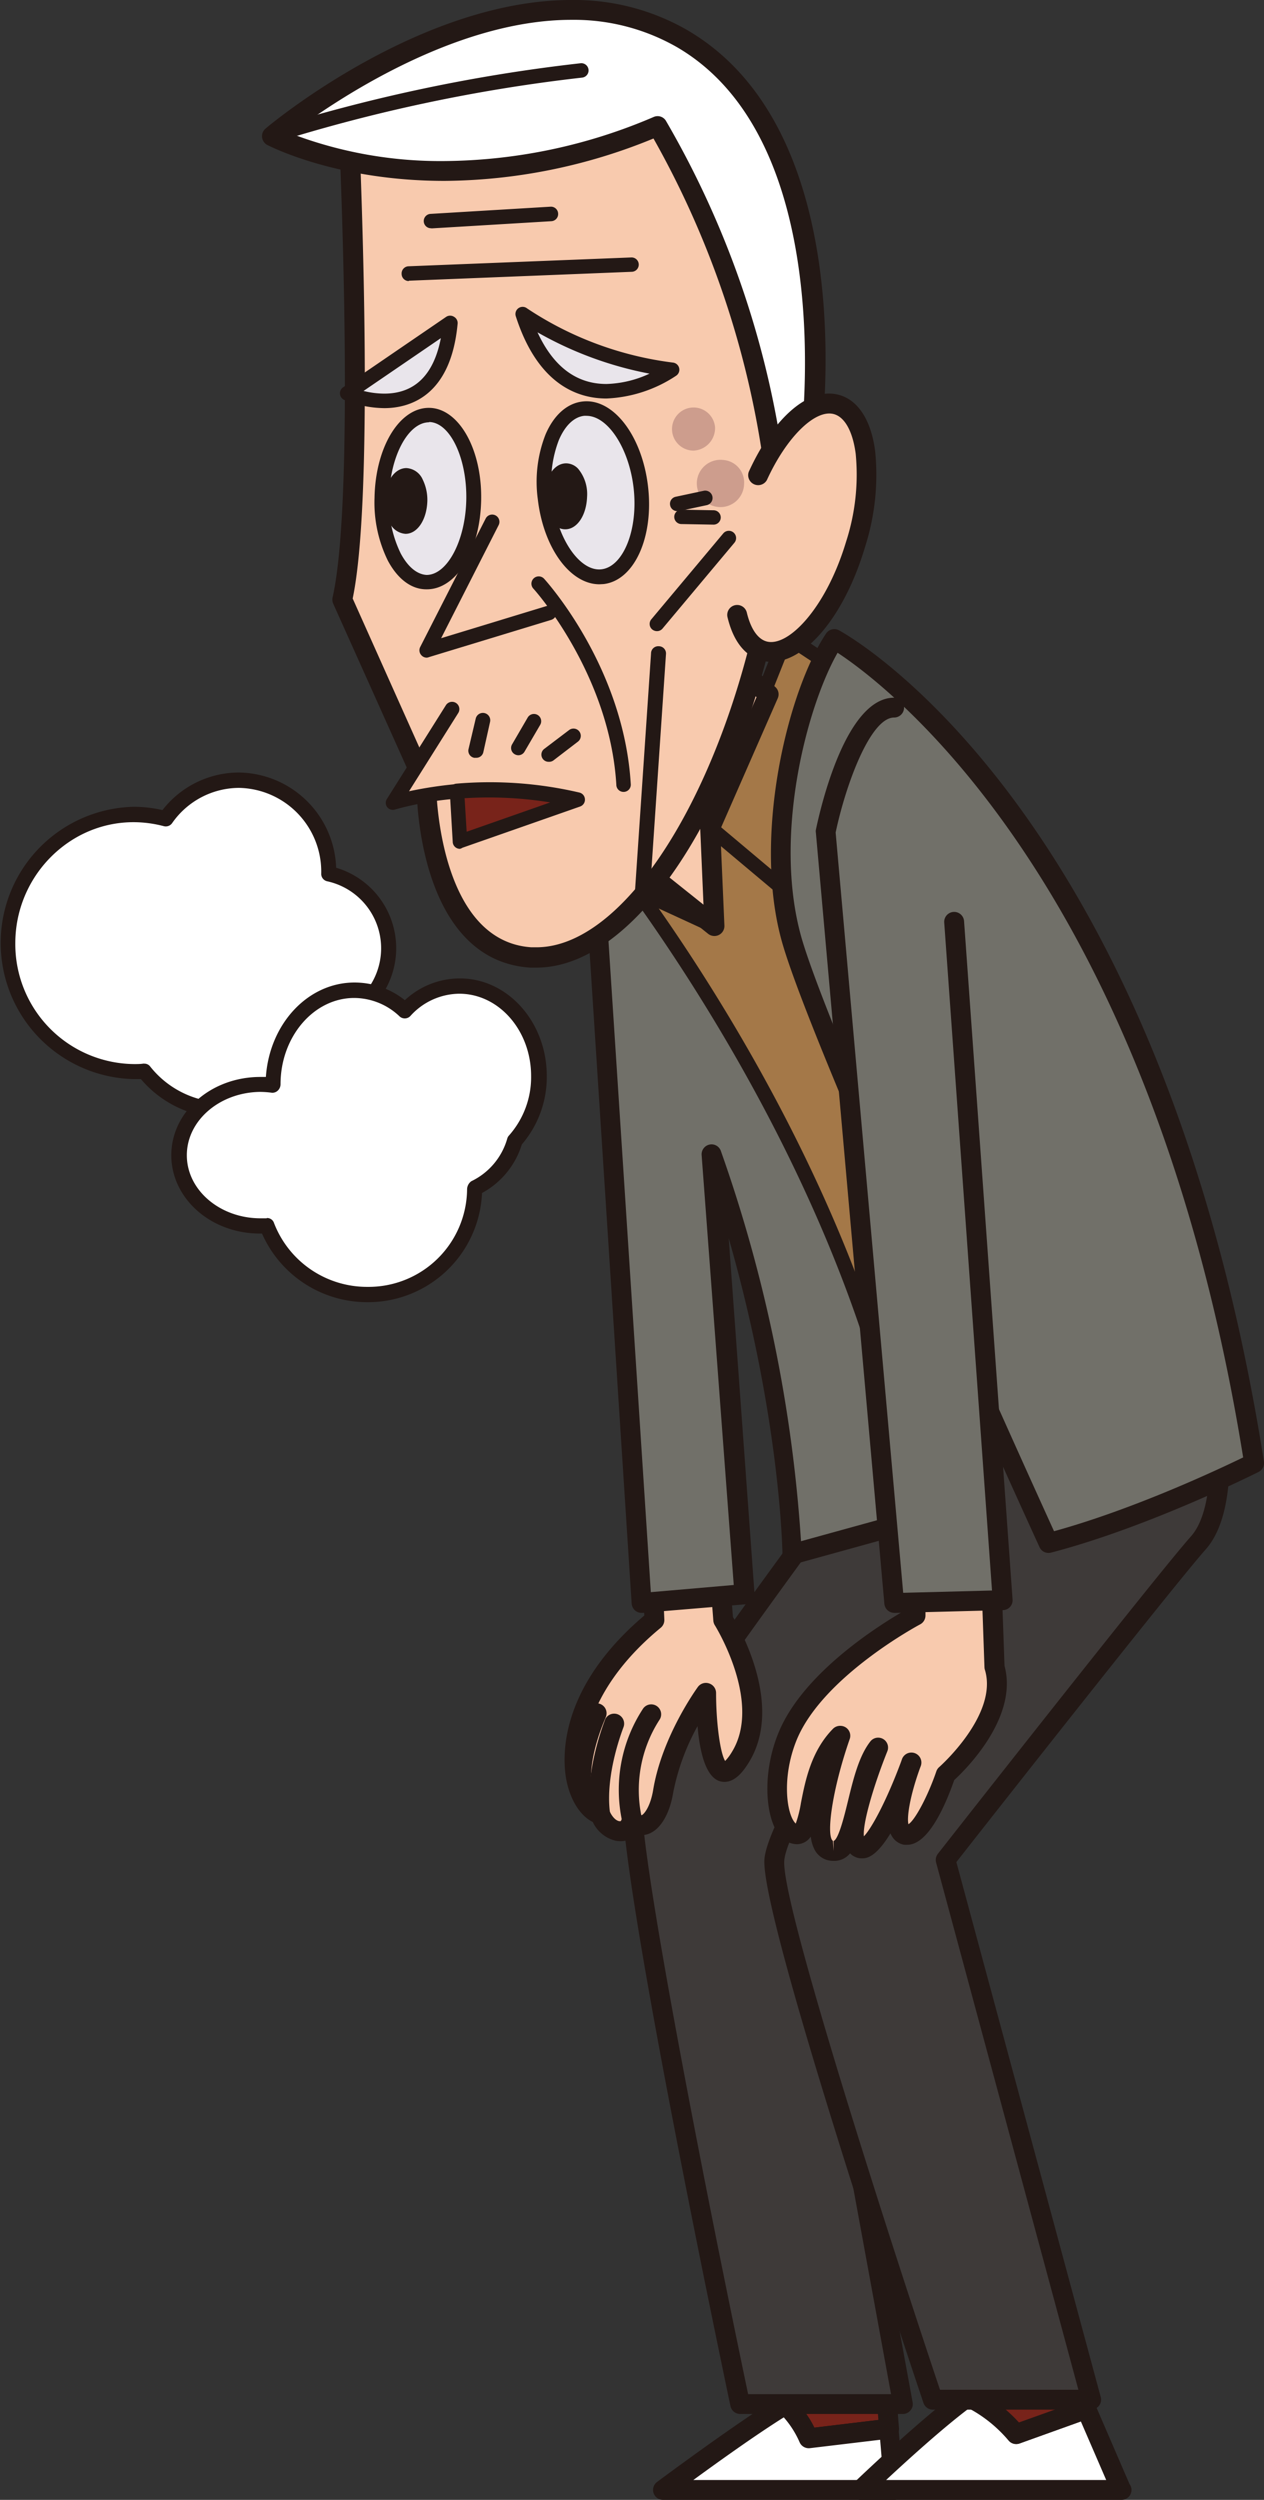
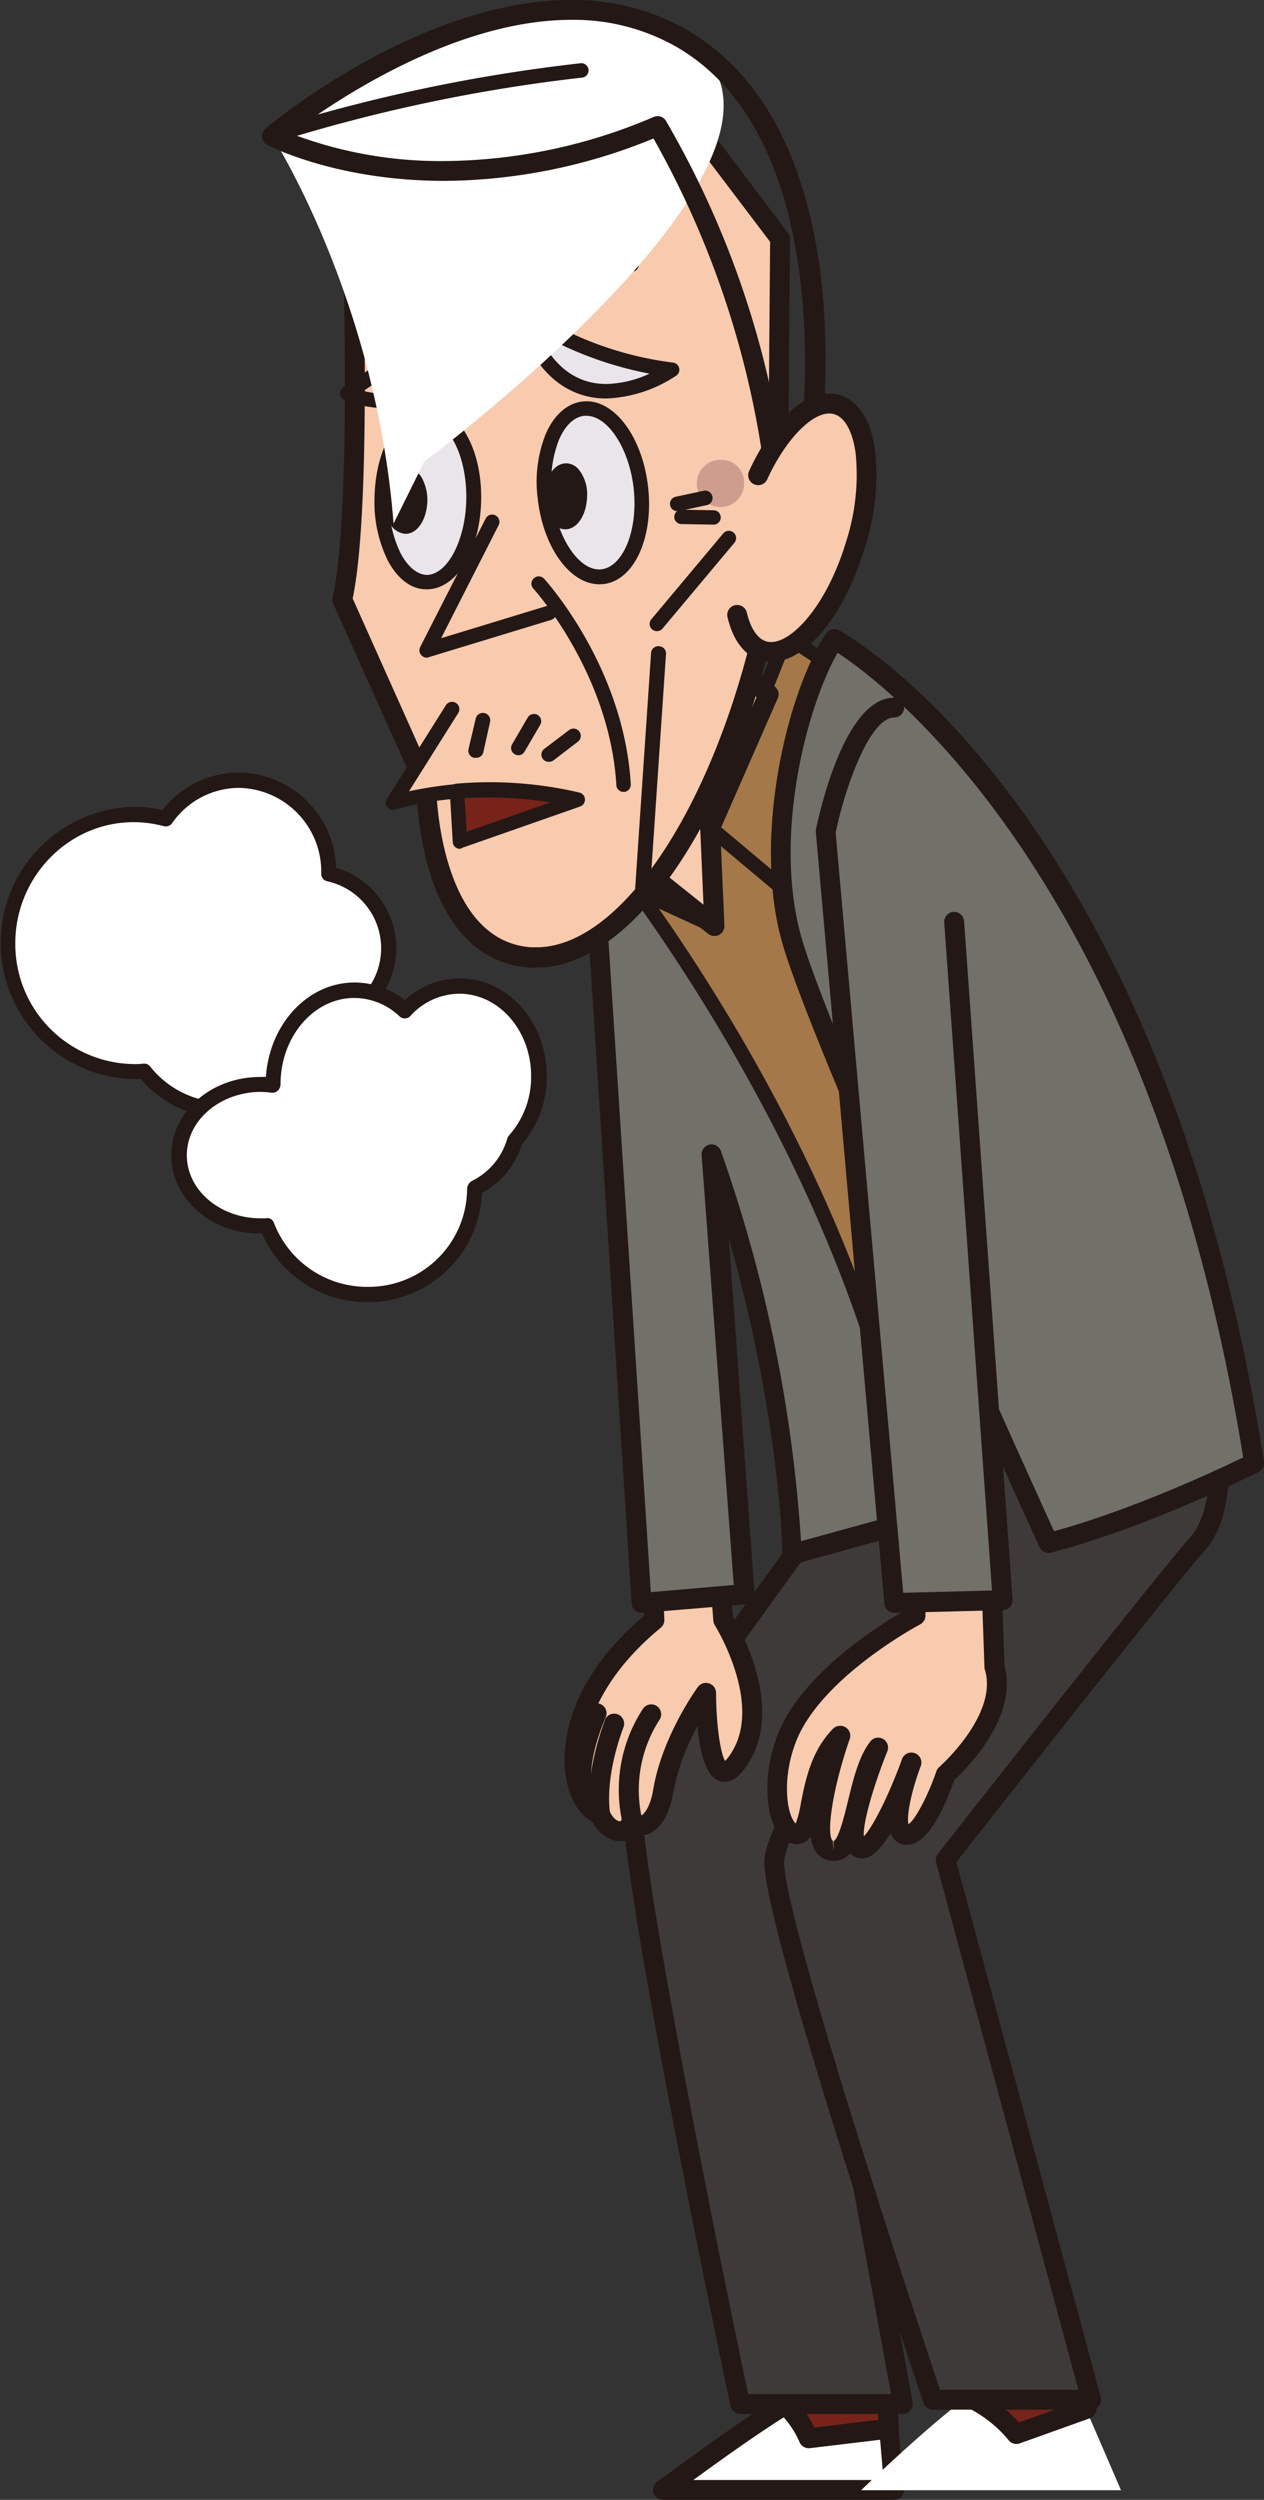
<svg xmlns="http://www.w3.org/2000/svg" viewBox="0 0 175.9 347.84">
  <rect x="0" y="0" width="175.9" height="347.84" fill="#333333" stroke="none" />
  <defs>
    <style>.cls-1{fill:#78231a;}.cls-2{fill:#231815;}.cls-3{fill:#fff;}.cls-4{fill:#3e3a39;}.cls-5{fill:#f8caae;}.cls-6{fill:#717069;}.cls-7{fill:#a47848;}.cls-8{fill:#e9e5eb;}.cls-9{fill:#cd9d8d;}</style>
  </defs>
  <g id="レイヤー_2" data-name="レイヤー 2">
    <g id="レイヤー_1-2" data-name="レイヤー 1">
      <path class="cls-1" d="M112.53,339.28l11.2-1.35-.47-5.81-8.94-.59s-2.16,1.28-5.13,3.12A11.61,11.61,0,0,1,112.53,339.28Z" />
      <path class="cls-2" d="M112.53,340.66a1.39,1.39,0,0,1-1.25-.8,10.74,10.74,0,0,0-2.9-4.1,1.37,1.37,0,0,1,.09-2.29c3-1.84,5.14-3.13,5.14-3.13a1.44,1.44,0,0,1,.8-.19l8.94.59a1.4,1.4,0,0,1,1.29,1.27l.46,5.81a1.37,1.37,0,0,1-1.21,1.48l-11.2,1.35Zm-1.09-5.77a15.33,15.33,0,0,1,1.9,2.9l8.9-1.07-.26-3.3-7.32-.48C114.1,333.27,112.94,334,111.44,334.89Z" />
      <path class="cls-3" d="M112.53,339.28a11.61,11.61,0,0,0-3.34-4.63c-6.51,4-16.93,11.81-16.93,11.81h32.19l-.72-8.53Z" />
      <path class="cls-2" d="M124.49,347.84H92.26a1.38,1.38,0,0,1-.82-2.49c.1-.08,10.54-7.86,17-11.88a1.37,1.37,0,0,1,1.54.06,12.08,12.08,0,0,1,3.33,4.26l10.22-1.23a1.4,1.4,0,0,1,1,.3,1.38,1.38,0,0,1,.5.95l.7,8.2a1.33,1.33,0,0,1,.08.45A1.38,1.38,0,0,1,124.49,347.84Zm-28-2.76h26.46l-.47-5.6-9.78,1.17a1.39,1.39,0,0,1-1.41-.79,13.24,13.24,0,0,0-2.22-3.5C105,338.92,99.84,342.63,96.48,345.08Z" />
      <path class="cls-3" d="M141.41,338.68a18.57,18.57,0,0,0-6.75-5.18c-5.73,4.2-14.83,13-14.83,13H156l-4.87-11.28Z" />
-       <path class="cls-2" d="M156.08,347.84H119.83a1.38,1.38,0,0,1-1-2.38c.37-.36,9.24-8.86,15-13.07a1.37,1.37,0,0,1,1.31-.18,19.14,19.14,0,0,1,6.65,4.86l8.9-3.19a1.39,1.39,0,0,1,1.74.75l4.75,11a1.4,1.4,0,0,1,.28.83A1.38,1.38,0,0,1,156.08,347.84Zm-32.77-2.76h30.63l-3.53-8.16L141.87,340a1.37,1.37,0,0,1-1.49-.38,19,19,0,0,0-5.54-4.51C131.14,337.9,126.24,342.35,123.31,345.08Z" />
      <path class="cls-1" d="M141.41,338.68l9.76-3.5-1.51-3.65-11.44-.6s-1.47,1-3.56,2.57A18.57,18.57,0,0,1,141.41,338.68Z" />
      <path class="cls-2" d="M141.41,340.06a1.37,1.37,0,0,1-1-.46,17.5,17.5,0,0,0-6.22-4.81,1.39,1.39,0,0,1-.32-2.41c2.11-1.54,3.58-2.58,3.58-2.58a1.29,1.29,0,0,1,.87-.25l11.45.6a1.38,1.38,0,0,1,1.2.85l1.51,3.65a1.42,1.42,0,0,1,0,1.09,1.37,1.37,0,0,1-.79.74l-9.77,3.5A1.24,1.24,0,0,1,141.41,340.06Zm-4.11-6.77a23.15,23.15,0,0,1,4.5,3.78l7.54-2.7-.62-1.51-10.1-.52Z" />
      <path class="cls-4" d="M129.82,190.26s-39.94,53.05-41.73,59S103,334.51,103,334.51h22.65L110.89,254l32-38.75,7.15-24.44Z" />
      <path class="cls-2" d="M125.64,335.89H103a1.39,1.39,0,0,1-1.35-1.1c-1.71-8.15-16.71-79.8-14.88-85.92s37.85-54,42-59.45a1.36,1.36,0,0,1,1.15-.55l20.26.6a1.36,1.36,0,0,1,1.08.57,1.39,1.39,0,0,1,.21,1.2l-7.15,24.44a1.44,1.44,0,0,1-.26.49l-31.63,38.25L127,334.26a1.33,1.33,0,0,1-.3,1.13A1.36,1.36,0,0,1,125.64,335.89Zm-21.53-2.76H124l-14.45-78.84a1.39,1.39,0,0,1,.3-1.13l31.85-38.53,6.57-22.45-17.76-.52c-16,21.26-39.83,53.84-41.08,58S97.69,302.52,104.11,333.13Z" />
      <path class="cls-4" d="M134.59,214.1s-26.23,37-26.83,44.7,22.06,75.11,22.06,75.11h22.05L131.6,258.8s30.41-38.74,35.17-44.11,2.39-19.07,2.39-19.07H128" />
      <path class="cls-2" d="M151.87,335.29H129.82a1.38,1.38,0,0,1-1.31-.94c-2.33-6.92-22.73-67.85-22.13-75.65s24.37-41.59,27.08-45.4a1.38,1.38,0,1,1,2.25,1.6c-7.23,10.19-26.11,38-26.57,44s15.19,54.28,21.67,73.62h19.26l-19.8-73.36a1.4,1.4,0,0,1,.25-1.22c1.24-1.58,30.48-38.84,35.22-44.17,3.22-3.63,2.8-12.47,2.23-16.78H128a1.38,1.38,0,1,1,0-2.76h41.13a1.38,1.38,0,0,1,1.36,1.14c.1.59,2.44,14.44-2.71,20.23-4.38,4.93-31,38.78-34.69,43.5l20.09,74.44a1.38,1.38,0,0,1-1.34,1.74Z" />
      <path class="cls-5" d="M100.61,225.42l-1.19-15.49-9,1.19.6,14.3c-15.2,12.52-11.77,25.78-7.55,27,0,0,.75,2,2.44,2.32s2-1.63,2-1.63c1.23,1.9,3.6.46,4.32-3.87,1.2-7.16,6-13.71,6-13.71s0,16.69,4.77,8.94S100.61,225.42,100.61,225.42Z" />
      <path class="cls-2" d="M86.31,256.19a4,4,0,0,1-.58-.05,4.73,4.73,0,0,1-3.24-2.62c-1.72-.84-3.09-3-3.65-5.73s-1.44-12.6,10.82-23l-.57-13.62a1.38,1.38,0,0,1,1.2-1.43l8.94-1.19a1.39,1.39,0,0,1,1.06.29,1.41,1.41,0,0,1,.51,1L102,225c1.16,1.95,7,12.49,2.21,20.23-.72,1.17-1.85,2.71-3.4,2.71h0c-2.38,0-3.38-3.61-3.74-7.76a31.51,31.51,0,0,0-3.4,9.32c-.6,3.56-2.32,5.85-4.4,5.85a2.47,2.47,0,0,1-.77-.11A2.78,2.78,0,0,1,86.31,256.19Zm5.6-43.87.54,13.05a1.38,1.38,0,0,1-.5,1.12c-9.24,7.61-11.43,15.71-10.4,20.75.47,2.33,1.56,3.64,2.36,3.88a1.38,1.38,0,0,1,.91.85c.12.33.65,1.32,1.37,1.44h.18a1,1,0,0,0,.2-.47,1.41,1.41,0,0,1,1.08-1.15,1.38,1.38,0,0,1,1.45.59c.09.13.15.19.18.2.23-.05,1.2-1,1.62-3.55,1.23-7.39,6-14,6.21-14.29a1.38,1.38,0,0,1,1.54-.51,1.4,1.4,0,0,1,1,1.32c0,4.17.57,8.36,1.26,9.48a7,7,0,0,0,.95-1.27c4.25-6.91-2.31-17.5-2.38-17.61a1.43,1.43,0,0,1-.21-.63l-1.08-14Z" />
      <path class="cls-2" d="M87.94,254.52a1.39,1.39,0,0,1-1.35-1.06,20.58,20.58,0,0,1,2.91-15.73,1.38,1.38,0,0,1,2.25,1.61,18,18,0,0,0-2.46,13.48,1.4,1.4,0,0,1-1,1.67Z" />
      <path class="cls-2" d="M83.52,253.83a1.39,1.39,0,0,1-1.37-1.2c-.83-6.26,2-13.14,2.08-13.43a1.39,1.39,0,0,1,2.56,1.06c0,.06-2.63,6.49-1.9,12a1.39,1.39,0,0,1-1.19,1.56Z" />
      <path class="cls-2" d="M81.24,251.69a1.39,1.39,0,0,1-1.33-1c-1.62-5.51,1.72-12.61,1.87-12.91A1.38,1.38,0,0,1,84.27,239c0,.07-3,6.45-1.71,10.94a1.38,1.38,0,0,1-.93,1.72A1.31,1.31,0,0,1,81.24,251.69Z" />
      <path class="cls-6" d="M133.19,209.93C129,170,86.3,110.38,86.3,110.38l-4,5.77,7,106.89,14.31-1.19L99,160.66c10.91,31.22,11.13,55.63,11.13,55.63Z" />
      <path class="cls-2" d="M89.28,224.42a1.41,1.41,0,0,1-.9-.33,1.44,1.44,0,0,1-.48-1L81,116.24a1.38,1.38,0,0,1,.24-.88l4-5.76a1.36,1.36,0,0,1,1.12-.6,1.71,1.71,0,0,1,1.14.58c1.75,2.44,43,60.36,47.14,100.21a1.38,1.38,0,0,1-1,1.47l-23,6.36a1.37,1.37,0,0,1-1.2-.23,1.41,1.41,0,0,1-.55-1.09c0-.21-.26-18.83-7.48-44L105,221.75a1.4,1.4,0,0,1-1.27,1.48l-14.3,1.19ZM83.74,116.54l6.83,105,11.54-1-4.47-59.82a1.39,1.39,0,0,1,1.1-1.46,1.37,1.37,0,0,1,1.58.9,201.86,201.86,0,0,1,11.15,54.29l20.22-5.58C127.36,173.46,93,122.49,86.31,112.8Z" />
      <path class="cls-5" d="M127.43,215.89v8.94s-13.86,7.3-17.77,16.69c-2.72,6.51-1.38,13.71,1.23,13.71s1-8.65,6.08-13.71c0,0-5.12,14.75-1.46,15.94s3.44-10.13,6.71-14.3c0,0-5.25,12.66-2.63,13.86s7.24-11.78,7.24-11.78-3.59,9.49-.74,10c2.54.45,5.53-8.35,5.53-8.35s8.88-7.75,6.79-14.9l-.52-14.9Z" />
      <path class="cls-2" d="M116,258.93a3.19,3.19,0,0,1-1-.15,2.9,2.9,0,0,1-1.71-1.55,5.21,5.21,0,0,1-.46-1.68,2.33,2.33,0,0,1-2,1.06A3.27,3.27,0,0,1,108.2,255c-1.71-2.57-2.11-8.51.18-14,3.57-8.57,14.67-15.28,17.67-17v-8.12a1.38,1.38,0,0,1,.46-1,1.4,1.4,0,0,1,1.08-.35l10.46,1.19a1.38,1.38,0,0,1,1.22,1.33l.52,14.74c1.94,7.17-5.4,14.43-7,15.9-1.22,3.5-3.6,9-6.53,9h0l-.43,0a2.46,2.46,0,0,1-1.73-1.23,2,2,0,0,1-.18-.36c-2.12,3.48-3.43,3.48-4,3.48a2.11,2.11,0,0,1-.93-.21,2,2,0,0,1-.69-.49A2.83,2.83,0,0,1,116,258.93Zm.94-18.79a1.41,1.41,0,0,1,.74.21,1.38,1.38,0,0,1,.57,1.62c-2.49,7.16-3.3,13.51-2.34,14.18l.09,1.4v-1.38h0c.72-.29,1.52-3.58,2-5.55.75-3.09,1.53-6.28,3.12-8.31a1.38,1.38,0,0,1,2.36,1.38c-2,5-3.45,10.13-3.26,11.82,1-1,3.11-4.81,5.18-10.39l.13-.37a1.39,1.39,0,0,1,2.6,1l-.14.37c-1.47,4.11-1.79,6.87-1.57,7.71.91-.56,2.7-3.9,3.88-7.35a1.35,1.35,0,0,1,.4-.6c.08-.07,8.19-7.26,6.38-13.47A1.35,1.35,0,0,1,137,232l-.48-13.71-7.73-.88v7.39a1.39,1.39,0,0,1-.74,1.22c-.14.07-13.47,7.19-17.15,16-2,4.84-1.55,9.73-.43,11.4a1.67,1.67,0,0,0,.27.32,16.26,16.26,0,0,0,.72-2.87c.6-3.06,1.41-7.25,4.5-10.36A1.43,1.43,0,0,1,117,240.14Z" />
      <path class="cls-7" d="M124.45,98.46l-15-9.93L98.82,115.15l.6,13.71-10.75-5c10,13.89,27.85,41.79,35.78,73.51,0,0,18.48,3.57,44.71-1.79C169.16,195.62,156.64,137.2,124.45,98.46Z" />
      <path class="cls-2" d="M140.55,199.59h0a93.2,93.2,0,0,1-16.29-1.19,1,1,0,0,1-.79-.75c-7.89-31.56-25.71-59.39-35.63-73.16A1,1,0,0,1,89.09,123l9.24,4.26-.52-12a1,1,0,0,1,.07-.42L108.5,88.15a1,1,0,0,1,.64-.59,1,1,0,0,1,.86.12l15,9.93a1.42,1.42,0,0,1,.22.2c32,38.49,44.79,97,44.92,97.6a1.06,1.06,0,0,1-.14.76,1,1,0,0,1-.65.44A143.83,143.83,0,0,1,140.55,199.59Zm-15.28-3.07a99.68,99.68,0,0,0,15.28,1,142.11,142.11,0,0,0,27.39-2.73c-1.84-7.87-14.87-60.27-44.17-95.61l-13.85-9.16L99.84,115.32l.59,13.5a1,1,0,0,1-.45.88,1,1,0,0,1-1,.08l-7.31-3.37C101.87,141,117.78,167.1,125.27,196.52Z" />
      <polygon class="cls-5" points="98.82 115.15 106.95 96.61 100.01 90.71 81.53 114.55 99.42 128.86 98.82 115.15" />
      <path class="cls-2" d="M99.42,130.24a1.39,1.39,0,0,1-.87-.3L80.67,115.63a1.38,1.38,0,0,1-.23-1.92L98.92,89.86a1.37,1.37,0,0,1,2-.2l6.94,5.9a1.37,1.37,0,0,1,.37,1.61l-8,18.24.58,13.39a1.39,1.39,0,0,1-1.38,1.44Zm-16-15.92L97.9,125.88l-.46-10.67a1.48,1.48,0,0,1,.11-.62L105.28,97l-5.06-4.3Z" />
      <path class="cls-2" d="M113.72,128.68a1,1,0,0,1-.65-.24l-14.9-12.51a1,1,0,0,1,1.3-1.56l14.9,12.52a1,1,0,0,1-.65,1.79Z" />
      <path class="cls-6" d="M116.11,88.92s44.11,24,58.41,114.65c0,0-14.9,7.55-28.61,11.13,0,0-31.59-69.15-35.76-84S111.34,96.08,116.11,88.92Z" />
      <path class="cls-2" d="M145.91,216.08a1.35,1.35,0,0,1-1.25-.81c-1.3-2.82-31.69-69.41-35.85-84.25-4.11-14.68.81-34.86,6.15-42.87a1.37,1.37,0,0,1,1.81-.44c1.82,1,44.87,25.41,59.12,115.65a1.4,1.4,0,0,1-.74,1.45c-.15.07-15.2,7.66-28.89,11.23A1.39,1.39,0,0,1,145.91,216.08ZM116.56,90.83c-4.21,7.37-9,25.27-5.08,39.44,3.81,13.63,31.2,74,35.2,82.79,11.19-3.08,23-8.66,26.32-10.27C160.1,122.83,123.43,95.34,116.56,90.83Z" />
      <path class="cls-6" d="M132.8,128.26l6.75,94.39-15.1.39-9.54-107.29s3.58-17.29,9.54-17.29" />
      <path class="cls-2" d="M124.45,224.42a1.39,1.39,0,0,1-1.38-1.26l-9.53-107.29a1.13,1.13,0,0,1,0-.41c.64-3.07,4.15-18.38,10.89-18.38a1.38,1.38,0,1,1,0,2.76c-3.3,0-6.72,9.28-8.14,16l9.4,105.79,12.36-.32-6.65-92.94a1.38,1.38,0,0,1,2.76-.2l6.75,94.39a1.37,1.37,0,0,1-1.34,1.48l-15.1.39Z" />
      <path class="cls-5" d="M48.52,17.69S51,68.9,47.63,83.43l11.7,26.18s.15,22.68,14.53,23.62,29.61-24.44,34.32-55.77l.37-44.21L91.71,11Z" />
      <path class="cls-2" d="M74.64,134.64h0l-.87,0C59,133.65,58,112.79,58,109.91L46.37,84a1.44,1.44,0,0,1-.09-.87c3.25-14.18.89-64.86.86-65.37a1.39,1.39,0,0,1,1.17-1.43L91.5,9.59a1.4,1.4,0,0,1,1.32.53l16.84,22.3a1.41,1.41,0,0,1,.28.84l-.37,44.21C104.74,109.61,89.41,134.64,74.64,134.64ZM49.08,83.28,60.59,109a1.34,1.34,0,0,1,.12.56c0,.21.31,21.4,13.24,22.25l.69,0c13.21,0,27.65-24.5,32.18-54.62l.35-43.54L91.11,12.45,50,18.86C50.31,26.87,52,69.33,49.08,83.28Z" />
      <path class="cls-2" d="M91.42,87.82a1.05,1.05,0,0,1-.65-.23,1,1,0,0,1-.12-1.43l10-11.94a1,1,0,1,1,1.55,1.3l-10,11.94A1,1,0,0,1,91.42,87.82Z" />
      <path class="cls-2" d="M89.44,125h-.07a1,1,0,0,1-1-1.08l2.23-33a1,1,0,0,1,1.08-1,1,1,0,0,1,1,1.08l-2.23,33A1,1,0,0,1,89.44,125Z" />
      <path class="cls-2" d="M86.77,110.19a1,1,0,0,1-1-1C84.84,93.71,74.33,82,74.22,81.9a1,1,0,0,1,1.5-1.37c.45.5,11.1,12.35,12.06,28.59a1,1,0,0,1-1,1.07Z" />
      <path class="cls-2" d="M59.39,91.51a1,1,0,0,1-.77-.36A1,1,0,0,1,58.49,90l9.1-17.85a1,1,0,1,1,1.8.92l-8,15.73,14.73-4.49a1,1,0,1,1,.59,1.94l-17,5.18A1,1,0,0,1,59.39,91.51Z" />
      <path class="cls-5" d="M62.86,98.65l-8.19,13a45.94,45.94,0,0,1,8.87-1.54" />
      <path class="cls-2" d="M54.67,112.69a1,1,0,0,1-.8-.4,1,1,0,0,1,0-1.16l8.18-13a1,1,0,0,1,1.72,1.08l-6.85,10.89a56.13,56.13,0,0,1,6.59-1,1,1,0,0,1,1.09.93,1,1,0,0,1-.92,1.09,44.92,44.92,0,0,0-8.65,1.5A1.06,1.06,0,0,1,54.67,112.69Z" />
      <path class="cls-1" d="M80.33,111.35a53.21,53.21,0,0,0-16.79-1.22l.41,7Z" />
      <path class="cls-2" d="M64,118.11a1,1,0,0,1-1-1l-.41-7a1,1,0,0,1,.93-1.07,54.72,54.72,0,0,1,17.11,1.24,1,1,0,0,1,.77.94,1,1,0,0,1-.67,1l-16.38,5.74A1,1,0,0,1,64,118.11Zm.66-7,.28,4.62,11.63-4.08A53.54,53.54,0,0,0,64.61,111.07Z" />
      <path class="cls-2" d="M66.19,105.44a.83.83,0,0,1-.22,0,1,1,0,0,1-.77-1.21l1-4.23a1,1,0,1,1,2,.44l-.94,4.23A1,1,0,0,1,66.19,105.44Z" />
      <path class="cls-2" d="M72.14,105.09a1.06,1.06,0,0,1-.51-.14,1,1,0,0,1-.36-1.39l2.16-3.71a1,1,0,0,1,1.75,1L73,104.58A1,1,0,0,1,72.14,105.09Z" />
      <path class="cls-2" d="M76.38,106a1,1,0,0,1-.61-1.82l3.43-2.6a1,1,0,0,1,1.22,1.62L77,105.82A1,1,0,0,1,76.38,106Z" />
-       <path class="cls-8" d="M62.67,44.92l-14.35,9.8S61.21,60.53,62.67,44.92Z" />
      <path class="cls-2" d="M53.47,56.79h0a15.13,15.13,0,0,1-5.56-1.14,1,1,0,0,1-.6-.84,1,1,0,0,1,.44-.92L62.1,44.08a1,1,0,0,1,1.08,0,1,1,0,0,1,.5,1C62.72,55.26,56.87,56.79,53.47,56.79ZM50.59,54.4a12.14,12.14,0,0,0,2.88.37c4.24,0,6.89-2.6,7.88-7.72Z" />
      <path class="cls-8" d="M72.75,43.73a47.69,47.69,0,0,0,20.76,7.72S78.6,61.89,72.75,43.73Z" />
      <path class="cls-2" d="M84.39,55.45c-4.07,0-9.56-2-12.6-11.41a1,1,0,0,1,1.57-1.12,47.23,47.23,0,0,0,20.28,7.53,1,1,0,0,1,.45,1.83A18.88,18.88,0,0,1,84.39,55.45ZM74.8,46.24C77,51,80.2,53.43,84.39,53.43a15.13,15.13,0,0,0,6-1.44A50.54,50.54,0,0,1,74.8,46.24Z" />
-       <path class="cls-9" d="M99.51,59.47a3,3,0,1,0-3,3.23A3.14,3.14,0,0,0,99.51,59.47Z" />
      <path class="cls-9" d="M100.63,64a3.29,3.29,0,1,0,2.92,3.33A3.14,3.14,0,0,0,100.63,64Z" />
      <path class="cls-8" d="M66,69.44C65.83,75.86,62.88,81,59.34,81S53,75.64,53.13,69.22s3.07-11.58,6.61-11.51S66.06,63,66,69.44Z" />
      <path class="cls-2" d="M59.4,82h-.08c-2.1,0-4-1.46-5.35-4a18.33,18.33,0,0,1-1.85-8.74c.12-7,3.44-12.51,7.56-12.51s7.4,5.68,7.28,12.77S63.52,82,59.4,82Zm.32-23.24c-2.94,0-5.48,4.81-5.57,10.51A16.24,16.24,0,0,0,55.76,77c1,1.88,2.27,2.92,3.6,3l0,1v-1c2.9,0,5.43-4.82,5.53-10.52S62.65,58.77,59.72,58.72Z" />
      <path class="cls-8" d="M89.17,67.8c.75,6.46-1.63,12-5.31,12.46s-7.27-4.47-8-10.93,1.64-12,5.32-12.46S88.43,61.34,89.17,67.8Z" />
      <path class="cls-2" d="M83.42,81.3c-4.11,0-7.8-5.1-8.58-11.85a18,18,0,0,1,1.08-9c1.15-2.7,3-4.33,5.13-4.58,4.29-.51,8.31,4.76,9.13,11.82S88.27,80.77,84,81.27ZM81.61,57.86a1.83,1.83,0,0,0-.33,0c-1.4.16-2.64,1.35-3.5,3.35a16.05,16.05,0,0,0-.92,8c.66,5.76,3.86,10.4,6.88,10s5.1-5.54,4.43-11.34C87.53,62.37,84.59,57.86,81.61,57.86Z" />
      <path class="cls-2" d="M56.54,66.11c-1.07,0-2,1.57-2,3.54s.81,3.59,1.87,3.61,2-1.57,2-3.54S57.61,66.13,56.54,66.11Z" />
      <path class="cls-2" d="M56.43,74.28h0a2.62,2.62,0,0,1-2.23-1.61,6.43,6.43,0,0,1-.64-3c0-2.59,1.33-4.54,3-4.54a2.65,2.65,0,0,1,2.27,1.61,6.47,6.47,0,0,1,.64,3C59.38,72.32,58.09,74.28,56.43,74.28Zm.09-7.16c-.24,0-.94.88-1,2.55A4.59,4.59,0,0,0,56,71.73c.21.38.41.52.47.52v0c.24,0,.94-.88,1-2.55a4.29,4.29,0,0,0-.41-2C56.79,67.26,56.58,67.12,56.52,67.12Z" />
      <path class="cls-2" d="M78.76,65.48c-1.07,0-2,1.57-2,3.55s.81,3.59,1.88,3.61,2-1.57,2-3.55S79.83,65.5,78.76,65.48Z" />
      <path class="cls-2" d="M78.66,73.65h0c-1.68,0-2.91-2-2.87-4.64s1.33-4.54,3-4.54a2.31,2.31,0,0,1,1.67.76,5.53,5.53,0,0,1,1.24,3.88C81.61,71.7,80.32,73.65,78.66,73.65Zm.08-7.15c-.23,0-.93.87-1,2.55s.65,2.57.88,2.57v0c.24,0,.94-.87,1-2.54A3.62,3.62,0,0,0,79,66.64.36.36,0,0,0,78.74,66.5Z" />
      <path class="cls-2" d="M94.26,71.12a1,1,0,0,1-1-.8,1,1,0,0,1,.78-1.2l3.89-.83a1,1,0,0,1,.42,2l-3.89.83Z" />
      <path class="cls-2" d="M99.3,73h0l-4.47-.08a1,1,0,0,1,0-2h0l4.47.08a1,1,0,0,1,0,2Z" />
      <path class="cls-2" d="M56.89,39.11a1,1,0,0,1-1-1,1,1,0,0,1,1-1.06l31-1.23a1,1,0,0,1,1,1,1,1,0,0,1-1,1l-31,1.24Z" />
      <path class="cls-2" d="M60,31.76a1,1,0,0,1-.06-2l16.66-1a1,1,0,0,1,1.07.95,1,1,0,0,1-.95,1.07l-16.66,1Z" />
-       <path class="cls-3" d="M37.84,18.92S60,30.74,91.5,17.54c0,0,14.47,22.43,16.93,53.93l4.27-8.61S119.09,19.49,95,5.39,37.84,18.92,37.84,18.92Z" />
+       <path class="cls-3" d="M37.84,18.92c0,0,14.47,22.43,16.93,53.93l4.27-8.61S119.09,19.49,95,5.39,37.84,18.92,37.84,18.92Z" />
      <path class="cls-2" d="M108.43,72.85a1.23,1.23,0,0,1-.27,0,1.38,1.38,0,0,1-1.11-1.25A128.36,128.36,0,0,0,90.94,19.27a77.64,77.64,0,0,1-29.09,5.9c-15,0-24.27-4.82-24.66-5a1.4,1.4,0,0,1-.72-1.08,1.36,1.36,0,0,1,.49-1.2C37.83,17.13,58.53,0,79.51,0A31.49,31.49,0,0,1,95.66,4.2c24.65,14.4,18.67,57.05,18.4,58.86a1.16,1.16,0,0,1-.13.41l-4.27,8.62A1.38,1.38,0,0,1,108.43,72.85ZM91.5,16.16a1.35,1.35,0,0,1,1.16.63,129.46,129.46,0,0,1,16.67,49.75l2-4.09c.42-3.26,5.1-42.9-17.09-55.87A28.88,28.88,0,0,0,79.51,2.76c-16.58,0-33.58,11.74-39,15.83a58.2,58.2,0,0,0,21.34,3.82A75.05,75.05,0,0,0,91,16.26,1.39,1.39,0,0,1,91.5,16.16Z" />
      <path class="cls-5" d="M105.49,66.22c3.07-6.74,7.54-11,11-9.92,4.25,1.27,5.4,10,2.57,19.44s-8.59,16.09-12.85,14.81c-1.78-.53-3-2.36-3.64-5" />
      <path class="cls-2" d="M107.33,92.09a5.42,5.42,0,0,1-1.49-.21c-1.56-.47-3.61-1.88-4.6-6a1.38,1.38,0,1,1,2.69-.64c.53,2.22,1.49,3.64,2.7,4,3,.9,8.33-4.58,11.12-13.89a30.27,30.27,0,0,0,1.33-12.21c-.4-3.06-1.49-5.07-3-5.51-2.59-.76-6.62,3.16-9.36,9.17a1.39,1.39,0,0,1-2.52-1.15c3.53-7.74,8.52-11.92,12.67-10.67,2.61.78,4.36,3.55,4.92,7.8a33,33,0,0,1-1.42,13.36C117.54,85.65,112.15,92.09,107.33,92.09Z" />
      <path class="cls-2" d="M37.84,19.93a1,1,0,0,1-.32-2A230.85,230.85,0,0,1,80.79,8.8a1,1,0,0,1,.22,2,228.68,228.68,0,0,0-42.84,9.07A1,1,0,0,1,37.84,19.93Z" />
      <path class="cls-3" d="M54.11,132a10.55,10.55,0,0,0-8.35-10.37c0-.07,0-.14,0-.21a12.67,12.67,0,0,0-12.52-12.82A12.38,12.38,0,0,0,23.08,114a17.1,17.1,0,0,0-4.43-.6,17.89,17.89,0,0,0,0,35.77c.48,0,1,0,1.42-.08a14.21,14.21,0,0,0,11.09,5.44c7,0,12.77-5.16,14.24-12.08A10.52,10.52,0,0,0,54.11,132Z" />
      <path class="cls-2" d="M31.16,155.55a15.24,15.24,0,0,1-11.55-5.4c-.32,0-.64,0-1,0a18.95,18.95,0,0,1,0-37.89,17.86,17.86,0,0,1,4,.46,13.49,13.49,0,0,1,10.6-5.23,13.73,13.73,0,0,1,13.57,13.25,11.68,11.68,0,0,1-.54,22.54A15.73,15.73,0,0,1,31.16,155.55ZM20.07,148a1,1,0,0,1,.83.4,13.19,13.19,0,0,0,10.26,5c6.37,0,11.8-4.62,13.2-11.24a1.07,1.07,0,0,1,.86-.83,9.54,9.54,0,0,0,.33-18.7,1.06,1.06,0,0,1-.85-1,11.66,11.66,0,0,0-11.45-12,11.39,11.39,0,0,0-9.3,4.91,1.08,1.08,0,0,1-1.14.42C12,112.11,2.13,120.59,2.13,131.24a16.69,16.69,0,0,0,16.52,16.82c.45,0,.89,0,1.33-.07Z" />
      <path class="cls-3" d="M71.61,158.71a13.29,13.29,0,0,0,3.37-9c0-6.91-4.94-12.52-11-12.52a10.36,10.36,0,0,0-7.58,3.44,10.37,10.37,0,0,0-7-2.84c-6.25,0-11.32,5.87-11.32,13.11,0,.05,0,.09,0,.14a13.38,13.38,0,0,0-1.8-.14c-6.25,0-11.32,4.41-11.32,9.84s5.07,9.83,11.32,9.83c.31,0,.62,0,.93,0a14.93,14.93,0,0,0,28.87-5v-.2A10.53,10.53,0,0,0,71.61,158.71Z" />
      <path class="cls-2" d="M51.13,181.19a16,16,0,0,1-14.67-9.55c-7,.14-12.62-4.82-12.62-10.89s5.56-10.9,12.39-10.9c.26,0,.52,0,.77,0,.51-7.4,5.85-13.14,12.34-13.14a11.22,11.22,0,0,1,7,2.46A11.22,11.22,0,0,1,64,136.14c6.67,0,12.09,6.09,12.09,13.58a14.39,14.39,0,0,1-3.47,9.52A11.56,11.56,0,0,1,67.08,166,15.88,15.88,0,0,1,51.13,181.19Zm-14-11.71a1,1,0,0,1,1,.69,13.87,13.87,0,0,0,13,8.89A13.71,13.71,0,0,0,65,165.52a1.41,1.41,0,0,1,.59-1.16,9.44,9.44,0,0,0,5-5.93,1,1,0,0,1,.24-.43,12.23,12.23,0,0,0,3.08-8.28c0-6.31-4.47-11.45-10-11.45a9.26,9.26,0,0,0-6.8,3.1,1.07,1.07,0,0,1-1.5.06,9.21,9.21,0,0,0-6.31-2.57c-5.65,0-10.26,5.41-10.26,12a1.21,1.21,0,0,1-.36.87,1.09,1.09,0,0,1-.84.32,12.81,12.81,0,0,0-1.65-.12C30.57,152,26,155.91,26,160.75s4.6,8.77,10.26,8.77c.29,0,.57,0,.85,0Z" />
    </g>
  </g>
</svg>